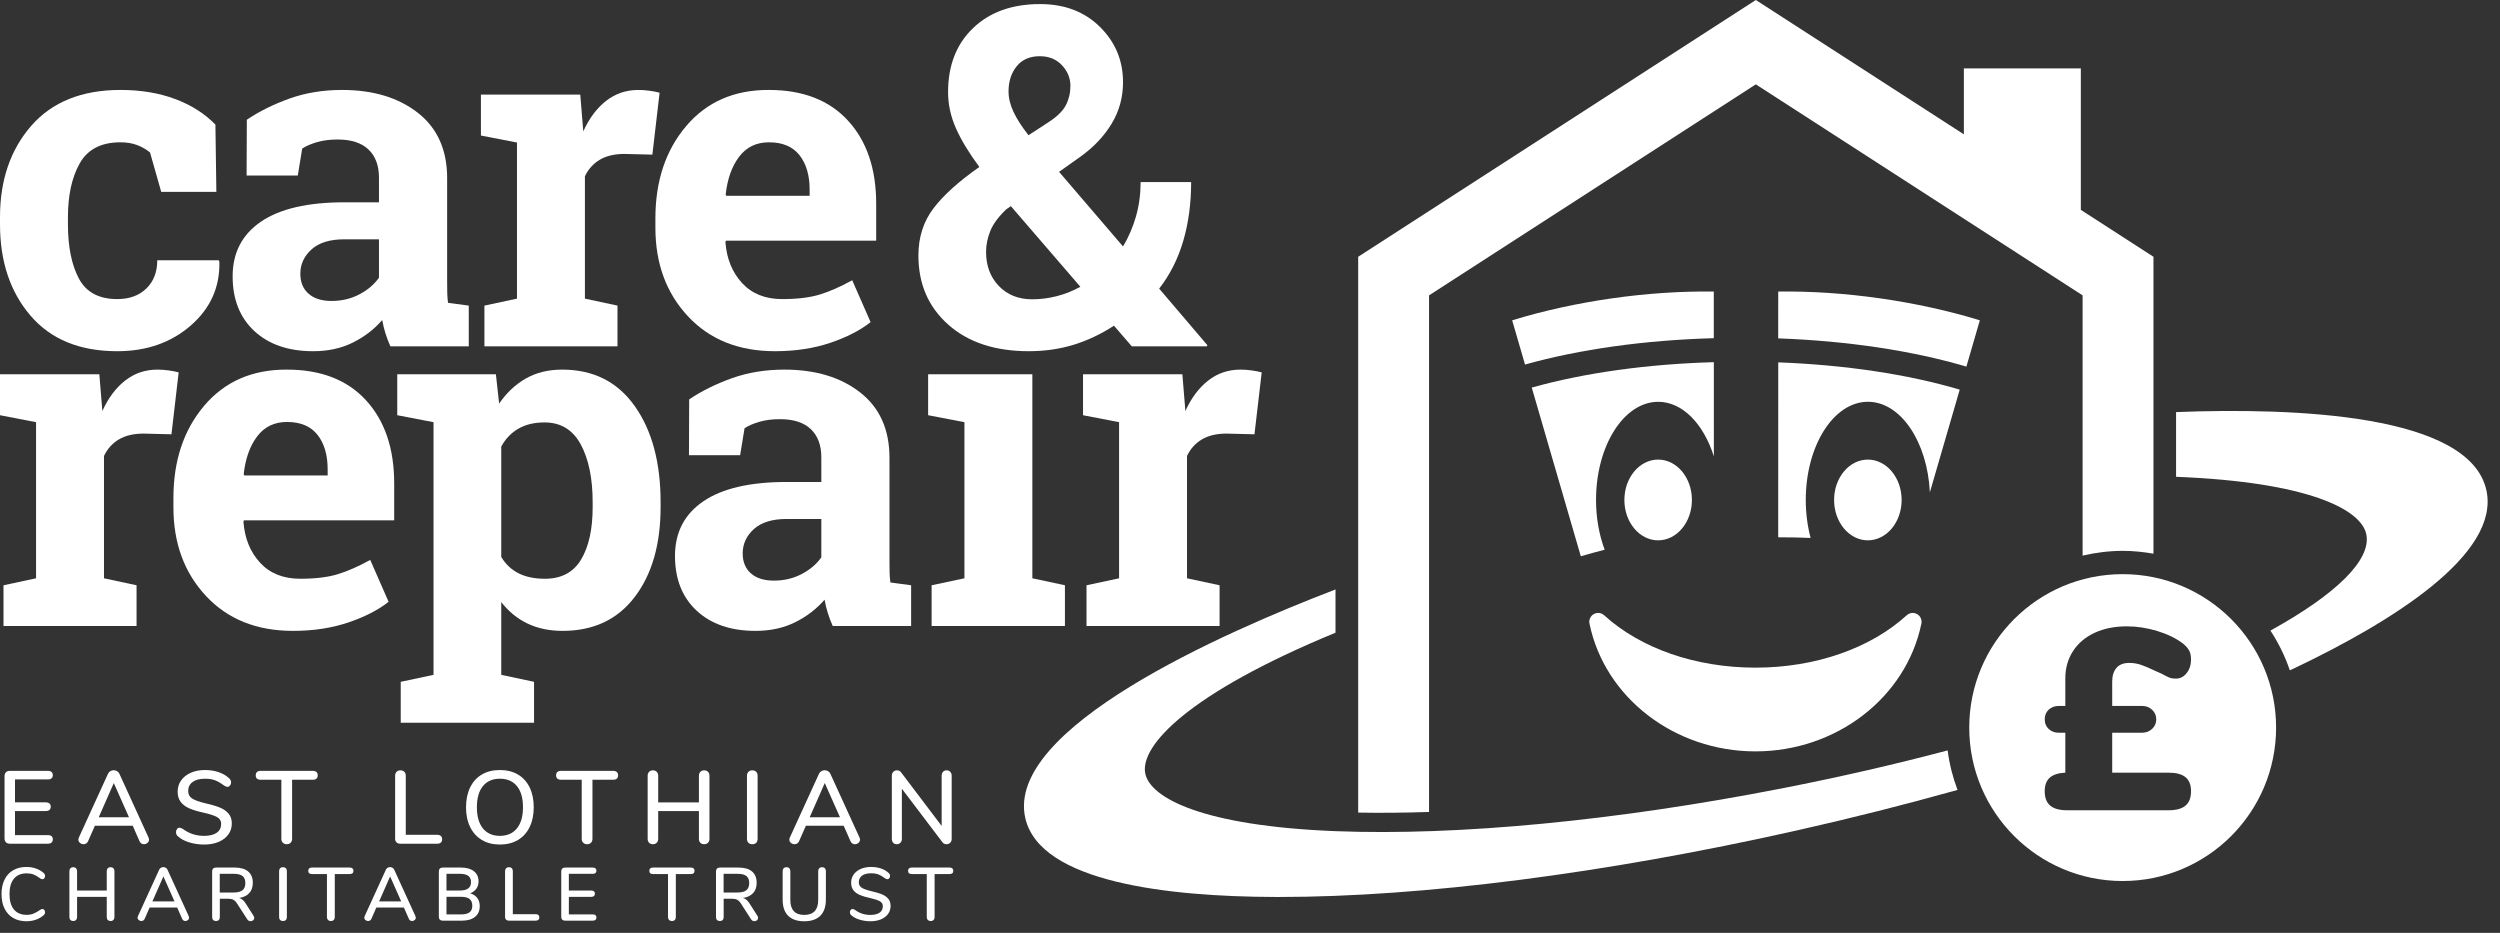
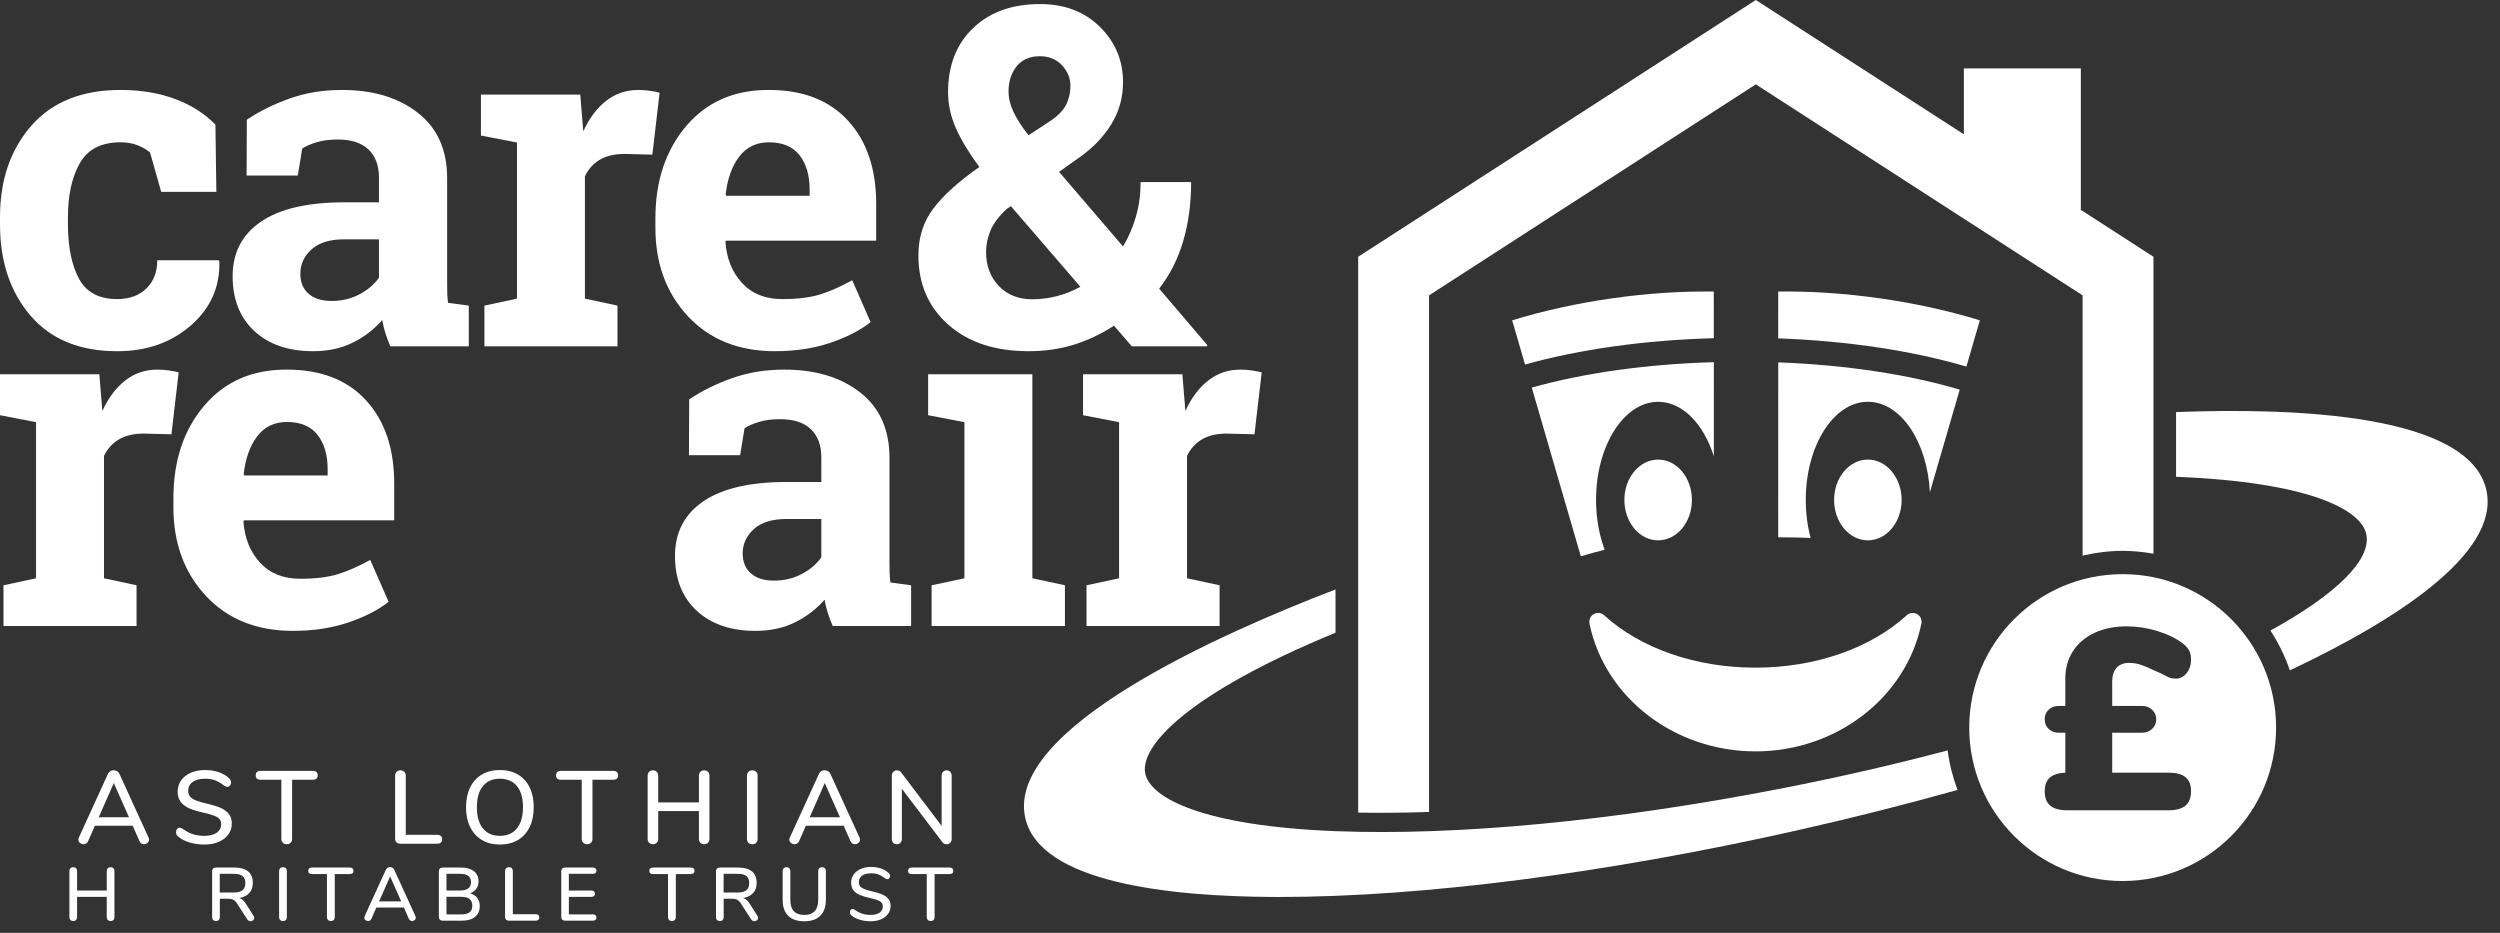
<svg xmlns="http://www.w3.org/2000/svg" width="201" height="75" viewBox="0 0 201 75" fill="none">
  <rect x="0" y="0" width="201" height="75" fill="#333333" stroke="none" />
  <path d="M143.277 63.383C129.964 65.987 117.218 67.211 107.394 66.826C96.689 66.409 92.463 64.151 92.077 62.178C91.648 59.983 95.477 55.774 107.375 50.869V47.392C98.261 50.885 80.818 58.576 82.43 65.758C83.597 70.955 93.964 72.084 102.456 72.116C102.586 72.116 102.714 72.117 102.845 72.117C114.322 72.117 129.042 70.23 144.354 66.793C148.822 65.79 153.183 64.687 157.385 63.51C157.003 62.5 156.733 61.437 156.59 60.333C152.443 61.431 147.995 62.461 143.277 63.383Z" fill="white" />
  <path d="M41.565 24.01L38.947 24.571V27.844H49.645V24.571L47.027 24.01V14.171C47.301 13.598 47.7 13.155 48.224 12.843C48.748 12.532 49.408 12.376 50.206 12.376L52.451 12.432L53.031 7.456C52.819 7.394 52.554 7.342 52.236 7.298C51.918 7.255 51.615 7.232 51.329 7.232C50.344 7.232 49.477 7.525 48.729 8.111C47.98 8.697 47.37 9.514 46.896 10.561L46.653 7.606H38.666V10.898L41.565 11.459V24.01Z" fill="white" />
  <path d="M142.969 23.442C142.969 24.696 142.968 25.95 142.968 27.205C148.535 27.408 153.761 28.192 158.097 29.475C158.457 28.234 158.818 26.993 159.179 25.753C154.129 24.204 148.251 23.366 142.969 23.442Z" fill="white" />
  <path d="M25.545 62.334C25.545 62.217 25.511 62.128 25.442 62.067C25.372 62.007 25.274 61.976 25.147 61.976H20.959C20.831 61.976 20.733 62.007 20.664 62.067C20.594 62.128 20.56 62.217 20.56 62.334C20.56 62.572 20.693 62.691 20.959 62.691H22.621V67.443C22.621 67.571 22.661 67.675 22.741 67.755C22.821 67.835 22.925 67.875 23.053 67.875C23.185 67.875 23.291 67.835 23.368 67.755C23.446 67.675 23.485 67.571 23.485 67.443V62.691H25.147C25.413 62.691 25.545 62.572 25.545 62.334Z" fill="white" />
  <path d="M142.968 43.198C143.928 43.198 144.78 43.215 145.573 43.251C145.323 42.312 145.184 41.28 145.184 40.196C145.184 35.837 147.422 32.303 150.183 32.303C152.812 32.303 154.962 35.51 155.162 39.58C155.962 36.829 156.762 34.078 157.562 31.327C153.398 30.093 148.359 29.337 142.971 29.135C142.97 33.823 142.969 38.51 142.968 43.198Z" fill="white" />
  <path d="M30.469 22.326C30.095 22.863 29.571 23.309 28.898 23.664C28.225 24.02 27.477 24.197 26.654 24.197C25.868 24.197 25.254 24.003 24.811 23.617C24.368 23.231 24.147 22.694 24.147 22.009C24.147 21.248 24.446 20.597 25.045 20.054C25.644 19.512 26.523 19.24 27.682 19.24H30.469V22.326ZM27.682 16.266C24.739 16.266 22.507 16.784 20.986 17.819C19.465 18.854 18.704 20.319 18.704 22.214C18.704 24.072 19.287 25.541 20.453 26.62C21.619 27.698 23.193 28.237 25.176 28.237C26.373 28.237 27.436 28.006 28.365 27.545C29.294 27.084 30.083 26.479 30.731 25.73C30.793 26.092 30.881 26.451 30.993 26.807C31.105 27.162 31.236 27.507 31.386 27.844H37.689V24.571L36.024 24.346C35.987 24.097 35.965 23.835 35.959 23.561C35.953 23.287 35.95 22.993 35.95 22.682V14.321C35.95 12.052 35.167 10.303 33.602 9.075C32.037 7.847 30.001 7.232 27.495 7.232C25.974 7.232 24.568 7.463 23.277 7.924C21.987 8.386 20.843 8.953 19.845 9.626L19.827 14.115H23.942L24.297 11.946C24.596 11.746 24.989 11.575 25.475 11.432C25.962 11.288 26.517 11.216 27.14 11.216C28.237 11.216 29.067 11.484 29.628 12.02C30.189 12.557 30.469 13.311 30.469 14.284V16.266H27.682Z" fill="white" />
  <path d="M9.427 28.237C11.784 28.237 13.754 27.549 15.337 26.171C16.921 24.793 17.688 23.081 17.638 21.036L17.582 20.923H12.644C12.644 21.871 12.351 22.629 11.765 23.197C11.179 23.764 10.4 24.047 9.427 24.047C7.956 24.047 6.927 23.496 6.341 22.393C5.755 21.289 5.462 19.832 5.462 18.025V17.463C5.462 15.693 5.78 14.246 6.416 13.124C7.052 12.002 8.143 11.441 9.689 11.441C10.2 11.441 10.655 11.519 11.054 11.675C11.453 11.831 11.79 12.027 12.064 12.264L12.962 15.425H17.395L17.32 10.019C16.46 9.133 15.381 8.448 14.084 7.962C12.787 7.475 11.322 7.232 9.689 7.232C6.584 7.232 4.193 8.192 2.516 10.112C0.839 12.033 0 14.483 0 17.463V18.025C0 21.017 0.817 23.467 2.45 25.375C4.084 27.283 6.409 28.237 9.427 28.237Z" fill="white" />
  <path d="M7.937 65.708L9.15 62.957L10.371 65.708H7.937ZM11.364 67.814C11.428 67.856 11.495 67.876 11.568 67.876C11.673 67.876 11.768 67.841 11.854 67.769C11.94 67.697 11.983 67.608 11.983 67.503C11.983 67.458 11.969 67.403 11.941 67.337L9.599 62.21C9.56 62.121 9.497 62.052 9.412 62.002C9.325 61.952 9.235 61.927 9.142 61.927C9.047 61.927 8.957 61.952 8.871 62.002C8.786 62.052 8.723 62.121 8.684 62.21L6.341 67.337C6.313 67.403 6.3 67.458 6.3 67.503C6.3 67.608 6.343 67.697 6.429 67.769C6.514 67.841 6.613 67.876 6.724 67.876C6.795 67.876 6.865 67.856 6.931 67.814C6.998 67.773 7.048 67.713 7.081 67.636L7.629 66.389H10.67L11.219 67.636C11.252 67.713 11.3 67.773 11.364 67.814Z" fill="white" />
  <path d="M18.359 67.091C18.544 66.834 18.637 66.539 18.637 66.206C18.637 65.879 18.547 65.612 18.367 65.404C18.187 65.197 17.946 65.033 17.644 64.914C17.342 64.795 16.948 64.68 16.46 64.569C15.995 64.459 15.657 64.335 15.446 64.2C15.236 64.064 15.131 63.863 15.131 63.597C15.131 63.287 15.25 63.045 15.488 62.87C15.726 62.696 16.058 62.609 16.485 62.609C16.801 62.609 17.071 62.651 17.295 62.737C17.52 62.823 17.759 62.963 18.014 63.157C18.125 63.229 18.216 63.265 18.288 63.265C18.366 63.265 18.433 63.229 18.492 63.157C18.55 63.085 18.579 63.002 18.579 62.908C18.579 62.775 18.524 62.661 18.413 62.567C18.18 62.351 17.898 62.188 17.565 62.077C17.233 61.966 16.87 61.91 16.477 61.91C16.05 61.91 15.671 61.984 15.338 62.131C15.006 62.278 14.747 62.482 14.561 62.745C14.376 63.009 14.283 63.309 14.283 63.647C14.283 63.985 14.368 64.264 14.537 64.482C14.706 64.701 14.94 64.874 15.239 65.001C15.538 65.129 15.92 65.243 16.385 65.342C16.873 65.453 17.227 65.569 17.449 65.691C17.67 65.813 17.781 65.996 17.781 66.24C17.781 66.55 17.662 66.788 17.424 66.954C17.186 67.12 16.845 67.203 16.402 67.203C15.77 67.203 15.208 67.021 14.715 66.655C14.604 66.583 14.51 66.547 14.433 66.547C14.355 66.547 14.289 66.582 14.233 66.651C14.178 66.72 14.15 66.805 14.15 66.904C14.15 67.043 14.203 67.156 14.308 67.245C14.535 67.45 14.838 67.611 15.218 67.727C15.597 67.843 15.997 67.901 16.418 67.901C16.856 67.901 17.242 67.831 17.577 67.689C17.913 67.548 18.173 67.349 18.359 67.091Z" fill="white" />
  <path d="M199.902 39.397C198.532 33.291 184.527 32.762 174.956 33.132V38.335C185.586 38.751 189.86 40.956 190.255 42.975C190.653 45.011 187.86 47.765 182.542 50.699C183.191 51.684 183.714 52.757 184.103 53.893C184.238 53.829 184.38 53.766 184.514 53.703C192.178 50.045 201.069 44.594 199.902 39.397Z" fill="white" />
  <path d="M60.173 62.056C60.095 62.136 60.056 62.24 60.056 62.367V67.444C60.056 67.577 60.095 67.682 60.173 67.76C60.25 67.837 60.353 67.876 60.48 67.876C60.618 67.876 60.725 67.837 60.8 67.76C60.875 67.682 60.912 67.577 60.912 67.444V62.367C60.912 62.234 60.873 62.129 60.796 62.051C60.718 61.974 60.613 61.935 60.48 61.935C60.353 61.935 60.25 61.975 60.173 62.056Z" fill="white" />
  <path d="M35.548 67.477C35.548 67.361 35.514 67.272 35.444 67.211C35.375 67.15 35.277 67.12 35.15 67.12H32.624V62.367C32.624 62.234 32.585 62.129 32.507 62.051C32.43 61.974 32.324 61.935 32.192 61.935C32.064 61.935 31.961 61.975 31.884 62.056C31.806 62.136 31.768 62.24 31.768 62.367V67.436C31.768 67.557 31.805 67.654 31.88 67.726C31.954 67.798 32.056 67.835 32.183 67.835H35.15C35.277 67.835 35.375 67.804 35.444 67.743C35.514 67.682 35.548 67.594 35.548 67.477Z" fill="white" />
  <path d="M65.099 65.708L66.312 62.957L67.534 65.708H65.099ZM68.527 67.814C68.591 67.856 68.658 67.876 68.73 67.876C68.835 67.876 68.931 67.841 69.017 67.769C69.103 67.697 69.146 67.608 69.146 67.503C69.146 67.458 69.132 67.403 69.104 67.337L66.761 62.21C66.722 62.121 66.66 62.052 66.574 62.002C66.488 61.952 66.398 61.927 66.304 61.927C66.21 61.927 66.12 61.952 66.034 62.002C65.948 62.052 65.886 62.121 65.847 62.21L63.504 67.337C63.476 67.403 63.463 67.458 63.463 67.503C63.463 67.608 63.505 67.697 63.591 67.769C63.677 67.841 63.775 67.876 63.886 67.876C63.958 67.876 64.028 67.856 64.094 67.814C64.16 67.773 64.21 67.713 64.244 67.636L64.792 66.389H67.833L68.381 67.636C68.415 67.713 68.463 67.773 68.527 67.814Z" fill="white" />
  <path d="M129.015 44.197C128.577 43.023 128.321 41.659 128.321 40.197C128.321 35.838 130.559 32.305 133.32 32.305C135.282 32.305 136.976 34.095 137.794 36.693C137.793 34.168 137.792 31.643 137.792 29.119C132.409 29.273 127.369 29.98 123.153 31.161C124.467 35.682 125.782 40.203 127.097 44.724C127.786 44.524 128.416 44.35 129.015 44.197Z" fill="white" />
  <path d="M56.617 61.935C56.489 61.935 56.387 61.975 56.309 62.056C56.231 62.136 56.193 62.24 56.193 62.367V64.511H52.919V62.367C52.919 62.24 52.88 62.136 52.803 62.056C52.725 61.975 52.623 61.935 52.495 61.935C52.368 61.935 52.265 61.975 52.188 62.056C52.11 62.136 52.072 62.24 52.072 62.367V67.444C52.072 67.577 52.11 67.682 52.188 67.76C52.265 67.837 52.368 67.876 52.495 67.876C52.623 67.876 52.725 67.836 52.803 67.755C52.88 67.675 52.919 67.572 52.919 67.444V65.209H56.193V67.444C56.193 67.577 56.231 67.682 56.309 67.76C56.387 67.837 56.489 67.876 56.617 67.876C56.744 67.876 56.846 67.836 56.924 67.755C57.002 67.675 57.04 67.572 57.04 67.444V62.367C57.04 62.24 57.002 62.136 56.924 62.056C56.846 61.975 56.744 61.935 56.617 61.935Z" fill="white" />
  <path d="M121.578 25.753C121.922 26.939 122.267 28.124 122.612 29.309C126.999 28.08 132.226 27.346 137.789 27.19C137.789 25.94 137.788 24.691 137.788 23.442C132.506 23.366 126.628 24.204 121.578 25.753Z" fill="white" />
  <path d="M49.296 61.976H45.108C44.981 61.976 44.883 62.007 44.813 62.067C44.744 62.128 44.709 62.217 44.709 62.334C44.709 62.572 44.843 62.691 45.108 62.691H46.77V67.443C46.77 67.571 46.81 67.675 46.891 67.755C46.971 67.835 47.075 67.875 47.202 67.875C47.335 67.875 47.44 67.835 47.518 67.755C47.596 67.675 47.634 67.571 47.634 67.443V62.691H49.296C49.562 62.691 49.695 62.572 49.695 62.334C49.695 62.217 49.66 62.128 49.591 62.067C49.522 62.007 49.423 61.976 49.296 61.976Z" fill="white" />
-   <path d="M3.848 62.666C3.975 62.666 4.073 62.636 4.143 62.578C4.212 62.52 4.246 62.436 4.246 62.325C4.246 62.214 4.212 62.128 4.143 62.067C4.073 62.007 3.975 61.976 3.848 61.976H0.79C0.657 61.976 0.553 62.013 0.478 62.088C0.404 62.163 0.366 62.264 0.366 62.391V67.418C0.366 67.546 0.404 67.647 0.478 67.722C0.553 67.796 0.657 67.834 0.79 67.834H3.848C3.975 67.834 4.073 67.803 4.143 67.742C4.212 67.681 4.246 67.596 4.246 67.485C4.246 67.258 4.114 67.144 3.848 67.144H1.206V65.208H3.682C3.809 65.208 3.907 65.178 3.976 65.117C4.045 65.056 4.08 64.97 4.08 64.859C4.08 64.748 4.045 64.663 3.976 64.602C3.907 64.541 3.809 64.51 3.682 64.51H1.206V62.666H3.848Z" fill="white" />
  <path d="M40.187 67.203C39.605 67.203 39.152 67.004 38.828 66.605C38.504 66.206 38.342 65.638 38.342 64.901C38.342 64.165 38.504 63.599 38.828 63.203C39.152 62.807 39.605 62.609 40.187 62.609C40.779 62.609 41.238 62.807 41.562 63.203C41.886 63.599 42.048 64.165 42.048 64.901C42.048 65.638 41.884 66.206 41.558 66.605C41.231 67.004 40.774 67.203 40.187 67.203ZM42.584 66.493C42.803 66.042 42.912 65.511 42.912 64.901C42.912 64.292 42.803 63.762 42.584 63.311C42.365 62.859 42.051 62.513 41.641 62.272C41.231 62.031 40.746 61.91 40.187 61.91C39.633 61.91 39.151 62.031 38.741 62.272C38.331 62.513 38.017 62.859 37.798 63.311C37.579 63.762 37.469 64.295 37.469 64.91C37.469 65.519 37.58 66.049 37.802 66.497C38.023 66.945 38.338 67.292 38.745 67.536C39.152 67.779 39.633 67.901 40.187 67.901C40.746 67.901 41.231 67.779 41.641 67.536C42.051 67.292 42.365 66.944 42.584 66.493Z" fill="white" />
  <path d="M128.972 49.466C128.743 49.258 128.408 49.221 128.14 49.373C127.872 49.526 127.732 49.834 127.794 50.136C129.021 56.089 134.633 60.411 141.137 60.411C147.642 60.411 153.253 56.089 154.48 50.136C154.542 49.834 154.403 49.526 154.134 49.373C153.867 49.221 153.531 49.258 153.303 49.466C150.362 52.144 145.927 53.679 141.137 53.679C136.347 53.679 131.913 52.144 128.972 49.466Z" fill="white" />
  <path d="M59.428 12.6C60.014 11.827 60.812 11.441 61.822 11.441C62.919 11.441 63.739 11.787 64.281 12.479C64.824 13.171 65.095 14.097 65.095 15.256V15.742H58.399L58.343 15.649C58.48 14.39 58.842 13.373 59.428 12.6ZM52.694 18.305C52.694 21.186 53.567 23.561 55.313 25.431C57.059 27.302 59.391 28.237 62.308 28.237C63.942 28.237 65.422 28.012 66.751 27.564C68.079 27.115 69.16 26.56 69.996 25.899L68.518 22.532C67.57 23.056 66.698 23.44 65.9 23.683C65.101 23.926 64.098 24.047 62.888 24.047C61.529 24.047 60.454 23.617 59.662 22.757C58.87 21.896 58.424 20.799 58.324 19.465L58.362 19.352H70.445V16.378C70.445 13.573 69.69 11.347 68.181 9.701C66.672 8.055 64.553 7.232 61.822 7.232C59.041 7.22 56.825 8.186 55.173 10.132C53.52 12.077 52.694 14.552 52.694 17.557V18.305Z" fill="white" />
  <path d="M76.099 67.876C76.221 67.876 76.321 67.836 76.398 67.755C76.476 67.675 76.515 67.572 76.515 67.444V62.367C76.515 62.24 76.477 62.136 76.402 62.056C76.328 61.975 76.229 61.935 76.107 61.935C75.986 61.935 75.888 61.975 75.817 62.056C75.745 62.136 75.709 62.24 75.709 62.367V66.406L72.451 62.101C72.374 61.99 72.263 61.935 72.119 61.935C71.997 61.935 71.897 61.975 71.82 62.056C71.742 62.136 71.704 62.24 71.704 62.367V67.444C71.704 67.577 71.74 67.682 71.812 67.76C71.884 67.837 71.981 67.876 72.103 67.876C72.224 67.876 72.323 67.836 72.398 67.755C72.472 67.675 72.51 67.572 72.51 67.444V63.414L75.767 67.71C75.844 67.82 75.955 67.876 76.099 67.876Z" fill="white" />
  <path d="M114.895 65.281V23.747L141.168 6.782L167.441 23.747V44.672C168.481 44.43 169.559 44.289 170.672 44.289C171.515 44.289 172.336 44.376 173.139 44.517V20.644L167.299 16.873V5.499H157.895V10.801L141.168 0L109.198 20.644V65.333C111.011 65.367 112.917 65.348 114.895 65.281Z" fill="white" />
  <path d="M22.749 69.721C22.656 69.721 22.581 69.75 22.525 69.809C22.468 69.868 22.44 69.944 22.44 70.036V73.736C22.44 73.833 22.468 73.91 22.525 73.966C22.581 74.022 22.656 74.051 22.749 74.051C22.85 74.051 22.928 74.022 22.982 73.966C23.037 73.91 23.064 73.833 23.064 73.736V70.036C23.064 69.939 23.035 69.862 22.979 69.806C22.922 69.749 22.846 69.721 22.749 69.721Z" fill="white" />
  <path d="M152.891 40.197C152.891 38.404 151.675 36.951 150.176 36.951C148.676 36.951 147.461 38.404 147.461 40.197C147.461 41.99 148.676 43.443 150.176 43.443C151.675 43.443 152.891 41.99 152.891 40.197Z" fill="white" />
  <path d="M30.482 72.471L31.366 70.466L32.256 72.471H30.482ZM31.693 69.921C31.665 69.856 31.62 69.806 31.557 69.769C31.495 69.734 31.429 69.715 31.36 69.715C31.292 69.715 31.226 69.734 31.163 69.769C31.101 69.806 31.056 69.856 31.027 69.921L29.32 73.657C29.3 73.705 29.29 73.746 29.29 73.778C29.29 73.855 29.321 73.92 29.383 73.972C29.446 74.024 29.518 74.051 29.598 74.051C29.651 74.051 29.701 74.036 29.75 74.005C29.798 73.975 29.835 73.932 29.859 73.875L30.258 72.967H32.474L32.874 73.875C32.899 73.932 32.934 73.975 32.98 74.005C33.026 74.036 33.076 74.051 33.129 74.051C33.205 74.051 33.275 74.024 33.337 73.972C33.4 73.92 33.431 73.855 33.431 73.778C33.431 73.746 33.421 73.705 33.401 73.657L31.693 69.921Z" fill="white" />
  <path d="M28.127 69.752H25.075C24.982 69.752 24.911 69.774 24.86 69.819C24.81 69.863 24.784 69.928 24.784 70.013C24.784 70.186 24.881 70.273 25.075 70.273H26.286V73.736C26.286 73.829 26.315 73.905 26.374 73.964C26.432 74.022 26.508 74.052 26.601 74.052C26.698 74.052 26.775 74.022 26.831 73.964C26.887 73.905 26.916 73.829 26.916 73.736V70.273H28.127C28.321 70.273 28.418 70.186 28.418 70.013C28.418 69.928 28.392 69.863 28.342 69.819C28.291 69.774 28.22 69.752 28.127 69.752Z" fill="white" />
  <path d="M18.8 71.757H17.668V70.255H18.8C19.119 70.255 19.353 70.314 19.502 70.433C19.652 70.552 19.726 70.741 19.726 71C19.726 71.258 19.651 71.449 19.499 71.572C19.348 71.695 19.115 71.757 18.8 71.757ZM19.763 72.653C19.682 72.524 19.599 72.422 19.514 72.35C19.43 72.277 19.335 72.227 19.23 72.198C19.581 72.142 19.852 72.01 20.041 71.802C20.231 71.594 20.326 71.323 20.326 70.987C20.326 70.584 20.202 70.277 19.953 70.067C19.705 69.857 19.345 69.752 18.873 69.752H17.365C17.268 69.752 17.192 69.78 17.138 69.834C17.083 69.888 17.056 69.962 17.056 70.055V73.736C17.056 73.833 17.084 73.91 17.141 73.967C17.198 74.023 17.272 74.052 17.365 74.052C17.462 74.052 17.537 74.023 17.592 73.967C17.646 73.91 17.674 73.833 17.674 73.736V72.259H18.358C18.527 72.259 18.665 72.288 18.77 72.347C18.875 72.405 18.974 72.507 19.066 72.653L19.878 73.912C19.946 74.013 20.037 74.064 20.15 74.064C20.227 74.064 20.295 74.038 20.353 73.988C20.412 73.938 20.441 73.875 20.441 73.803C20.441 73.743 20.423 73.686 20.387 73.634L19.763 72.653Z" fill="white" />
  <path d="M20.676 35.085C21.262 34.312 22.06 33.926 23.07 33.926C24.168 33.926 24.988 34.272 25.53 34.964C26.073 35.656 26.344 36.582 26.344 37.741V38.227H19.648L19.591 38.134C19.729 36.875 20.09 35.858 20.676 35.085ZM31.693 41.837V38.864C31.693 36.058 30.939 33.832 29.43 32.186C27.921 30.54 25.801 29.717 23.07 29.717C20.29 29.704 18.073 30.671 16.421 32.616C14.769 34.562 13.943 37.037 13.943 40.042V40.79C13.943 43.671 14.816 46.046 16.561 47.916C18.307 49.787 20.639 50.722 23.557 50.722C25.19 50.722 26.671 50.498 27.999 50.048C29.327 49.6 30.409 49.045 31.244 48.384L29.767 45.017C28.819 45.541 27.946 45.925 27.148 46.168C26.35 46.411 25.346 46.532 24.137 46.532C22.777 46.532 21.702 46.102 20.91 45.242C20.118 44.381 19.672 43.284 19.573 41.95L19.61 41.837H31.693Z" fill="white" />
  <path d="M8.892 69.721C8.799 69.721 8.724 69.75 8.668 69.809C8.611 69.868 8.583 69.944 8.583 70.036V71.598H6.197V70.036C6.197 69.944 6.169 69.868 6.112 69.809C6.056 69.75 5.981 69.721 5.888 69.721C5.795 69.721 5.721 69.75 5.664 69.809C5.608 69.868 5.58 69.944 5.58 70.036V73.736C5.58 73.833 5.608 73.91 5.664 73.966C5.721 74.022 5.795 74.051 5.888 74.051C5.981 74.051 6.056 74.021 6.112 73.963C6.169 73.905 6.197 73.829 6.197 73.736V72.107H8.583V73.736C8.583 73.833 8.611 73.91 8.668 73.966C8.724 74.022 8.799 74.051 8.892 74.051C8.985 74.051 9.059 74.021 9.116 73.963C9.172 73.905 9.201 73.829 9.201 73.736V70.036C9.201 69.944 9.172 69.868 9.116 69.809C9.059 69.75 8.985 69.721 8.892 69.721Z" fill="white" />
  <path d="M172.224 56.757C172.541 56.757 172.811 56.861 173.032 57.068C173.252 57.275 173.363 57.531 173.363 57.834C173.363 58.139 173.252 58.394 173.032 58.601C172.811 58.808 172.541 58.912 172.224 58.912H169.821V62.123H174.357C174.965 62.123 175.417 62.243 175.714 62.484C176.011 62.726 176.159 63.102 176.159 63.613C176.159 64.138 176.011 64.525 175.714 64.773C175.417 65.022 174.965 65.146 174.357 65.146H166.197C165.589 65.146 165.137 65.022 164.84 64.773C164.543 64.525 164.395 64.138 164.395 63.613C164.395 63.13 164.529 62.768 164.799 62.526C165.067 62.285 165.485 62.15 166.052 62.123V58.912H165.534C165.202 58.912 164.93 58.812 164.715 58.611C164.501 58.412 164.395 58.152 164.395 57.834C164.395 57.517 164.501 57.258 164.715 57.058C164.93 56.858 165.202 56.757 165.534 56.757H166.052V54.541C166.052 53.713 166.259 52.981 166.673 52.346C167.087 51.71 167.667 51.22 168.413 50.875C169.159 50.53 170.021 50.358 171.002 50.358C171.803 50.358 172.614 50.482 173.436 50.73C174.257 50.979 174.951 51.317 175.517 51.745C175.752 51.939 175.917 52.128 176.014 52.315C176.111 52.501 176.159 52.739 176.159 53.029C176.159 53.457 176.042 53.819 175.807 54.117C175.572 54.413 175.283 54.562 174.937 54.562C174.73 54.562 174.557 54.534 174.419 54.479C174.281 54.424 174.074 54.321 173.798 54.168C173.632 54.1 173.446 54.016 173.239 53.92C172.811 53.713 172.445 53.557 172.141 53.454C171.837 53.35 171.52 53.298 171.188 53.298C170.733 53.298 170.391 53.433 170.163 53.702C169.935 53.972 169.821 54.334 169.821 54.79V56.757H172.224ZM170.662 46.162C163.849 46.162 158.327 51.685 158.327 58.498C158.327 65.31 163.849 70.834 170.662 70.834C177.475 70.834 182.998 65.31 182.998 58.498C182.998 51.685 177.475 46.162 170.662 46.162Z" fill="white" />
-   <path d="M2.144 70.217C2.346 70.217 2.527 70.247 2.686 70.305C2.846 70.364 3.023 70.466 3.216 70.611C3.281 70.663 3.348 70.69 3.416 70.69C3.472 70.69 3.521 70.665 3.561 70.614C3.602 70.564 3.622 70.502 3.622 70.429C3.622 70.329 3.584 70.248 3.507 70.187C3.33 70.03 3.122 69.91 2.883 69.827C2.645 69.744 2.393 69.703 2.126 69.703C1.719 69.703 1.363 69.791 1.061 69.966C0.758 70.142 0.526 70.394 0.364 70.723C0.203 71.052 0.122 71.439 0.122 71.882C0.122 72.331 0.203 72.72 0.364 73.048C0.526 73.377 0.758 73.63 1.061 73.805C1.363 73.981 1.719 74.069 2.126 74.069C2.393 74.069 2.645 74.027 2.883 73.944C3.122 73.862 3.33 73.742 3.507 73.584C3.584 73.524 3.622 73.443 3.622 73.342C3.622 73.269 3.602 73.208 3.561 73.158C3.521 73.107 3.472 73.082 3.416 73.082C3.364 73.082 3.297 73.108 3.216 73.16C3.014 73.302 2.834 73.403 2.674 73.463C2.515 73.524 2.338 73.554 2.144 73.554C1.701 73.554 1.359 73.411 1.121 73.124C0.883 72.837 0.764 72.424 0.764 71.882C0.764 71.346 0.883 70.934 1.121 70.648C1.359 70.361 1.701 70.217 2.144 70.217Z" fill="white" />
  <path d="M2.899 46.495L0.281 47.056V50.329H10.979V47.056L8.361 46.495V36.656C8.635 36.083 9.034 35.64 9.558 35.328C10.082 35.017 10.743 34.861 11.541 34.861L13.785 34.917L14.365 29.941C14.153 29.879 13.888 29.827 13.57 29.783C13.252 29.739 12.95 29.717 12.663 29.717C11.678 29.717 10.811 30.01 10.063 30.596C9.315 31.182 8.704 31.999 8.23 33.046L7.987 30.091H0V33.383L2.899 33.944V46.495Z" fill="white" />
-   <path d="M12.254 72.471L13.138 70.466L14.029 72.471H12.254ZM13.465 69.921C13.437 69.856 13.392 69.806 13.329 69.769C13.267 69.734 13.201 69.715 13.133 69.715C13.064 69.715 12.998 69.734 12.936 69.769C12.873 69.806 12.828 69.856 12.799 69.921L11.092 73.657C11.072 73.705 11.061 73.746 11.061 73.778C11.061 73.855 11.093 73.92 11.155 73.972C11.218 74.024 11.29 74.051 11.37 74.051C11.423 74.051 11.473 74.036 11.522 74.005C11.57 73.975 11.607 73.932 11.631 73.875L12.03 72.967H14.247L14.646 73.875C14.671 73.932 14.706 73.975 14.752 74.005C14.798 74.036 14.848 74.051 14.901 74.051C14.977 74.051 15.047 74.024 15.11 73.972C15.172 73.92 15.203 73.855 15.203 73.778C15.203 73.746 15.193 73.705 15.173 73.657L13.465 69.921Z" fill="white" />
  <path d="M59.31 71.757H58.178V70.255H59.31C59.629 70.255 59.862 70.314 60.012 70.433C60.161 70.552 60.236 70.741 60.236 71C60.236 71.258 60.16 71.449 60.009 71.572C59.858 71.695 59.624 71.757 59.31 71.757ZM60.272 72.653C60.192 72.524 60.109 72.422 60.024 72.35C59.94 72.277 59.845 72.227 59.739 72.198C60.091 72.142 60.361 72.01 60.551 71.802C60.741 71.594 60.836 71.323 60.836 70.987C60.836 70.584 60.711 70.277 60.463 70.067C60.215 69.857 59.855 69.752 59.382 69.752H57.874C57.778 69.752 57.702 69.78 57.648 69.834C57.593 69.888 57.566 69.962 57.566 70.055V73.736C57.566 73.833 57.594 73.91 57.65 73.967C57.707 74.023 57.782 74.052 57.874 74.052C57.971 74.052 58.047 74.023 58.102 73.967C58.156 73.91 58.183 73.833 58.183 73.736V72.259H58.867C59.037 72.259 59.174 72.288 59.279 72.347C59.384 72.405 59.483 72.507 59.576 72.653L60.387 73.912C60.456 74.013 60.547 74.064 60.66 74.064C60.736 74.064 60.804 74.038 60.863 73.988C60.921 73.938 60.95 73.875 60.95 73.803C60.95 73.743 60.932 73.686 60.896 73.634L60.272 72.653Z" fill="white" />
  <path d="M74.902 47.055V50.329H85.62V47.055L83.001 46.494V30.091H74.622V33.383L77.54 33.944V46.494L74.902 47.055Z" fill="white" />
  <path d="M66.093 69.721C66 69.721 65.925 69.75 65.869 69.809C65.812 69.868 65.784 69.944 65.784 70.036V72.367C65.784 72.759 65.689 73.056 65.499 73.257C65.309 73.459 65.031 73.56 64.663 73.56C64.292 73.56 64.013 73.459 63.825 73.257C63.637 73.056 63.543 72.759 63.543 72.367V70.036C63.543 69.939 63.515 69.862 63.458 69.806C63.402 69.749 63.327 69.721 63.234 69.721C63.142 69.721 63.067 69.749 63.01 69.806C62.954 69.862 62.925 69.939 62.925 70.036V72.325C62.925 72.898 63.073 73.332 63.367 73.627C63.662 73.922 64.094 74.069 64.663 74.069C65.229 74.069 65.659 73.921 65.956 73.624C66.253 73.327 66.401 72.894 66.401 72.325V70.036C66.401 69.939 66.373 69.862 66.316 69.806C66.26 69.749 66.185 69.721 66.093 69.721Z" fill="white" />
  <path d="M79.625 18.558C79.855 17.993 80.286 17.412 80.92 16.816L81.274 16.574L86.862 23.057C86.254 23.392 85.621 23.644 84.962 23.812C84.304 23.98 83.646 24.063 82.987 24.063C81.882 24.063 80.988 23.706 80.305 22.992C79.622 22.278 79.28 21.368 79.28 20.262C79.28 19.691 79.395 19.123 79.625 18.558ZM81.739 5.331C82.174 4.79 82.795 4.52 83.602 4.52C84.335 4.52 84.928 4.762 85.382 5.246C85.835 5.731 86.062 6.284 86.062 6.904C86.062 7.464 85.94 7.979 85.698 8.451C85.456 8.923 84.987 9.382 84.292 9.83L82.69 10.873C82.155 10.19 81.755 9.566 81.488 9.001C81.221 8.436 81.087 7.886 81.087 7.352C81.087 6.545 81.305 5.871 81.739 5.331ZM76.243 26.103C77.846 27.526 80.001 28.236 82.708 28.236C83.987 28.236 85.186 28.066 86.304 27.724C87.421 27.383 88.508 26.87 89.564 26.186L90.998 27.845H97.035L97.072 27.751L93.197 23.206C94.066 22.088 94.712 20.809 95.134 19.368C95.557 17.927 95.768 16.35 95.768 14.636H91.706C91.706 15.605 91.582 16.524 91.334 17.393C91.086 18.263 90.738 19.07 90.291 19.815L85.149 13.816L86.881 12.587C87.937 11.829 88.769 10.947 89.378 9.941C89.986 8.935 90.291 7.824 90.291 6.607C90.291 4.868 89.673 3.387 88.437 2.164C87.201 0.94 85.596 0.328 83.621 0.328C81.373 0.328 79.578 0.971 78.237 2.257C76.895 3.542 76.225 5.259 76.225 7.408C76.225 8.389 76.433 9.351 76.849 10.295C77.265 11.239 77.895 12.283 78.74 13.425C77.088 14.58 75.859 15.689 75.051 16.751C74.244 17.813 73.84 19.076 73.84 20.542C73.84 22.827 74.641 24.681 76.243 26.103Z" fill="white" />
  <path d="M55.548 69.752H52.497C52.404 69.752 52.332 69.774 52.281 69.819C52.231 69.863 52.206 69.928 52.206 70.013C52.206 70.186 52.303 70.273 52.497 70.273H53.708V73.736C53.708 73.829 53.737 73.905 53.795 73.964C53.854 74.022 53.93 74.052 54.022 74.052C54.119 74.052 54.196 74.022 54.252 73.964C54.309 73.905 54.337 73.829 54.337 73.736V70.273H55.548C55.742 70.273 55.839 70.186 55.839 70.013C55.839 69.928 55.814 69.863 55.763 69.819C55.713 69.774 55.641 69.752 55.548 69.752Z" fill="white" />
  <path d="M66.034 44.811C65.66 45.348 65.136 45.794 64.463 46.149C63.79 46.505 63.041 46.682 62.218 46.682C61.433 46.682 60.819 46.489 60.376 46.102C59.934 45.715 59.712 45.179 59.712 44.493C59.712 43.733 60.011 43.082 60.61 42.539C61.209 41.997 62.088 41.725 63.247 41.725H66.034V44.811ZM69.167 31.56C67.602 30.332 65.566 29.717 63.06 29.717C61.539 29.717 60.133 29.948 58.842 30.409C57.552 30.87 56.408 31.438 55.41 32.111L55.392 36.6H59.506L59.862 34.43C60.161 34.231 60.554 34.06 61.04 33.917C61.526 33.773 62.081 33.701 62.705 33.701C63.802 33.701 64.631 33.969 65.192 34.505C65.753 35.042 66.034 35.796 66.034 36.769V38.751H63.247C60.304 38.751 58.072 39.269 56.551 40.304C55.03 41.339 54.269 42.804 54.269 44.699C54.269 46.557 54.852 48.026 56.018 49.105C57.184 50.183 58.758 50.722 60.741 50.722C61.938 50.722 63.001 50.491 63.93 50.03C64.859 49.568 65.647 48.964 66.296 48.215C66.358 48.577 66.446 48.936 66.558 49.291C66.67 49.647 66.801 49.992 66.95 50.329H73.254V47.056L71.589 46.831C71.552 46.582 71.53 46.32 71.524 46.046C71.517 45.771 71.514 45.478 71.514 45.167V36.806C71.514 34.536 70.732 32.788 69.167 31.56Z" fill="white" />
  <path d="M70.88 71.892C70.66 71.805 70.373 71.721 70.017 71.641C69.678 71.56 69.432 71.47 69.279 71.371C69.125 71.272 69.049 71.126 69.049 70.932C69.049 70.706 69.135 70.529 69.309 70.402C69.483 70.275 69.725 70.212 70.036 70.212C70.266 70.212 70.463 70.243 70.626 70.305C70.789 70.368 70.964 70.47 71.15 70.611C71.23 70.663 71.297 70.69 71.35 70.69C71.406 70.69 71.455 70.663 71.498 70.611C71.54 70.558 71.561 70.498 71.561 70.429C71.561 70.333 71.521 70.249 71.441 70.181C71.271 70.024 71.065 69.905 70.823 69.824C70.581 69.743 70.316 69.703 70.029 69.703C69.719 69.703 69.442 69.757 69.2 69.864C68.958 69.971 68.769 70.12 68.634 70.312C68.498 70.504 68.431 70.722 68.431 70.969C68.431 71.215 68.492 71.417 68.616 71.577C68.739 71.736 68.91 71.863 69.127 71.955C69.345 72.048 69.624 72.131 69.963 72.204C70.318 72.284 70.576 72.369 70.738 72.458C70.9 72.547 70.98 72.68 70.98 72.858C70.98 73.084 70.893 73.257 70.72 73.379C70.546 73.499 70.298 73.56 69.975 73.56C69.515 73.56 69.105 73.427 68.746 73.16C68.665 73.108 68.597 73.082 68.54 73.082C68.484 73.082 68.435 73.107 68.394 73.158C68.354 73.208 68.334 73.269 68.334 73.342C68.334 73.443 68.372 73.526 68.449 73.591C68.615 73.74 68.836 73.857 69.112 73.942C69.388 74.026 69.68 74.069 69.987 74.069C70.306 74.069 70.588 74.017 70.832 73.915C71.076 73.811 71.266 73.666 71.401 73.479C71.536 73.291 71.604 73.076 71.604 72.834C71.604 72.595 71.538 72.401 71.407 72.249C71.276 72.098 71.1 71.979 70.88 71.892Z" fill="white" />
-   <path d="M47.65 40.771C47.65 42.542 47.342 43.945 46.724 44.98C46.107 46.014 45.138 46.532 43.816 46.532C42.968 46.532 42.254 46.382 41.674 46.083C41.094 45.784 40.636 45.348 40.3 44.774V35.908C40.636 35.285 41.094 34.804 41.674 34.468C42.254 34.131 42.955 33.963 43.779 33.963C45.088 33.963 46.06 34.555 46.697 35.74C47.333 36.924 47.65 38.471 47.65 40.379V40.771ZM53.112 40.379C53.112 37.186 52.42 34.611 51.036 32.654C49.652 30.696 47.706 29.717 45.2 29.717C44.09 29.717 43.118 29.954 42.282 30.428C41.447 30.902 40.73 31.575 40.131 32.448L39.869 30.091H31.939V33.383L34.856 33.944V54.257L32.219 54.818V58.11H42.937V54.818L40.3 54.257V48.403C40.886 49.163 41.59 49.74 42.413 50.133C43.236 50.526 44.178 50.722 45.237 50.722C47.719 50.722 49.652 49.812 51.036 47.991C52.42 46.17 53.112 43.764 53.112 40.771V40.379Z" fill="white" />
  <path d="M43.072 73.5H41.231V70.036C41.231 69.939 41.203 69.862 41.146 69.806C41.089 69.749 41.013 69.721 40.916 69.721C40.823 69.721 40.749 69.75 40.692 69.809C40.635 69.868 40.607 69.944 40.607 70.036V73.73C40.607 73.819 40.635 73.889 40.689 73.942C40.743 73.994 40.817 74.02 40.91 74.02H43.072C43.164 74.02 43.236 73.998 43.287 73.954C43.337 73.91 43.362 73.845 43.362 73.76C43.362 73.675 43.337 73.611 43.287 73.566C43.236 73.522 43.164 73.5 43.072 73.5Z" fill="white" />
  <path d="M47.662 70.255C47.755 70.255 47.826 70.234 47.877 70.191C47.927 70.149 47.953 70.087 47.953 70.006C47.953 69.926 47.927 69.863 47.877 69.819C47.826 69.774 47.755 69.752 47.662 69.752H45.434C45.337 69.752 45.261 69.78 45.206 69.834C45.152 69.888 45.125 69.962 45.125 70.055V73.719C45.125 73.811 45.152 73.885 45.206 73.939C45.261 73.994 45.337 74.021 45.434 74.021H47.662C47.755 74.021 47.826 73.999 47.877 73.955C47.927 73.91 47.953 73.847 47.953 73.767C47.953 73.602 47.856 73.519 47.662 73.519H45.736V72.107H47.541C47.634 72.107 47.705 72.085 47.756 72.041C47.806 71.997 47.831 71.934 47.831 71.854C47.831 71.773 47.806 71.71 47.756 71.666C47.705 71.621 47.634 71.599 47.541 71.599H45.736V70.255H47.662Z" fill="white" />
  <path d="M37.755 73.349C37.609 73.462 37.381 73.519 37.07 73.519H35.896V72.102H37.07C37.377 72.102 37.604 72.161 37.752 72.28C37.899 72.399 37.973 72.58 37.973 72.822C37.973 73.06 37.9 73.236 37.755 73.349ZM35.896 70.255H36.973C37.276 70.255 37.501 70.309 37.649 70.418C37.796 70.527 37.87 70.695 37.87 70.921C37.87 71.373 37.571 71.599 36.973 71.599H35.896V70.255ZM37.797 71.823C38.011 71.742 38.178 71.619 38.296 71.454C38.416 71.288 38.475 71.092 38.475 70.866C38.475 70.515 38.351 70.242 38.103 70.046C37.854 69.85 37.51 69.752 37.07 69.752H35.593C35.496 69.752 35.42 69.78 35.366 69.834C35.311 69.888 35.284 69.962 35.284 70.055V73.719C35.284 73.811 35.311 73.885 35.366 73.939C35.42 73.994 35.496 74.021 35.593 74.021H37.137C37.589 74.021 37.941 73.919 38.194 73.715C38.446 73.512 38.572 73.226 38.572 72.859C38.572 72.592 38.504 72.37 38.369 72.192C38.234 72.015 38.043 71.892 37.797 71.823Z" fill="white" />
  <path d="M133.315 36.951C131.816 36.951 130.6 38.404 130.6 40.197C130.6 41.99 131.816 43.443 133.315 43.443C134.814 43.443 136.03 41.99 136.03 40.197C136.03 38.404 134.814 36.951 133.315 36.951Z" fill="white" />
  <path d="M76.353 69.752H73.301C73.208 69.752 73.136 69.774 73.086 69.819C73.035 69.863 73.01 69.928 73.01 70.013C73.01 70.186 73.107 70.273 73.301 70.273H74.512V73.736C74.512 73.829 74.541 73.905 74.6 73.964C74.658 74.022 74.734 74.052 74.827 74.052C74.924 74.052 75.001 74.022 75.057 73.964C75.114 73.905 75.142 73.829 75.142 73.736V70.273H76.353C76.546 70.273 76.643 70.186 76.643 70.013C76.643 69.928 76.618 69.863 76.568 69.819C76.517 69.774 76.445 69.752 76.353 69.752Z" fill="white" />
  <path d="M95.305 33.046L95.062 30.091H87.075V33.383L89.974 33.944V46.495L87.356 47.056V50.329H98.054V47.056L95.436 46.495V36.656C95.71 36.083 96.109 35.64 96.633 35.328C97.156 35.017 97.817 34.861 98.615 34.861L100.86 34.917L101.44 29.941C101.228 29.879 100.963 29.827 100.645 29.783C100.327 29.739 100.025 29.717 99.738 29.717C98.752 29.717 97.886 30.01 97.138 30.596C96.39 31.182 95.779 31.999 95.305 33.046Z" fill="white" />
</svg>